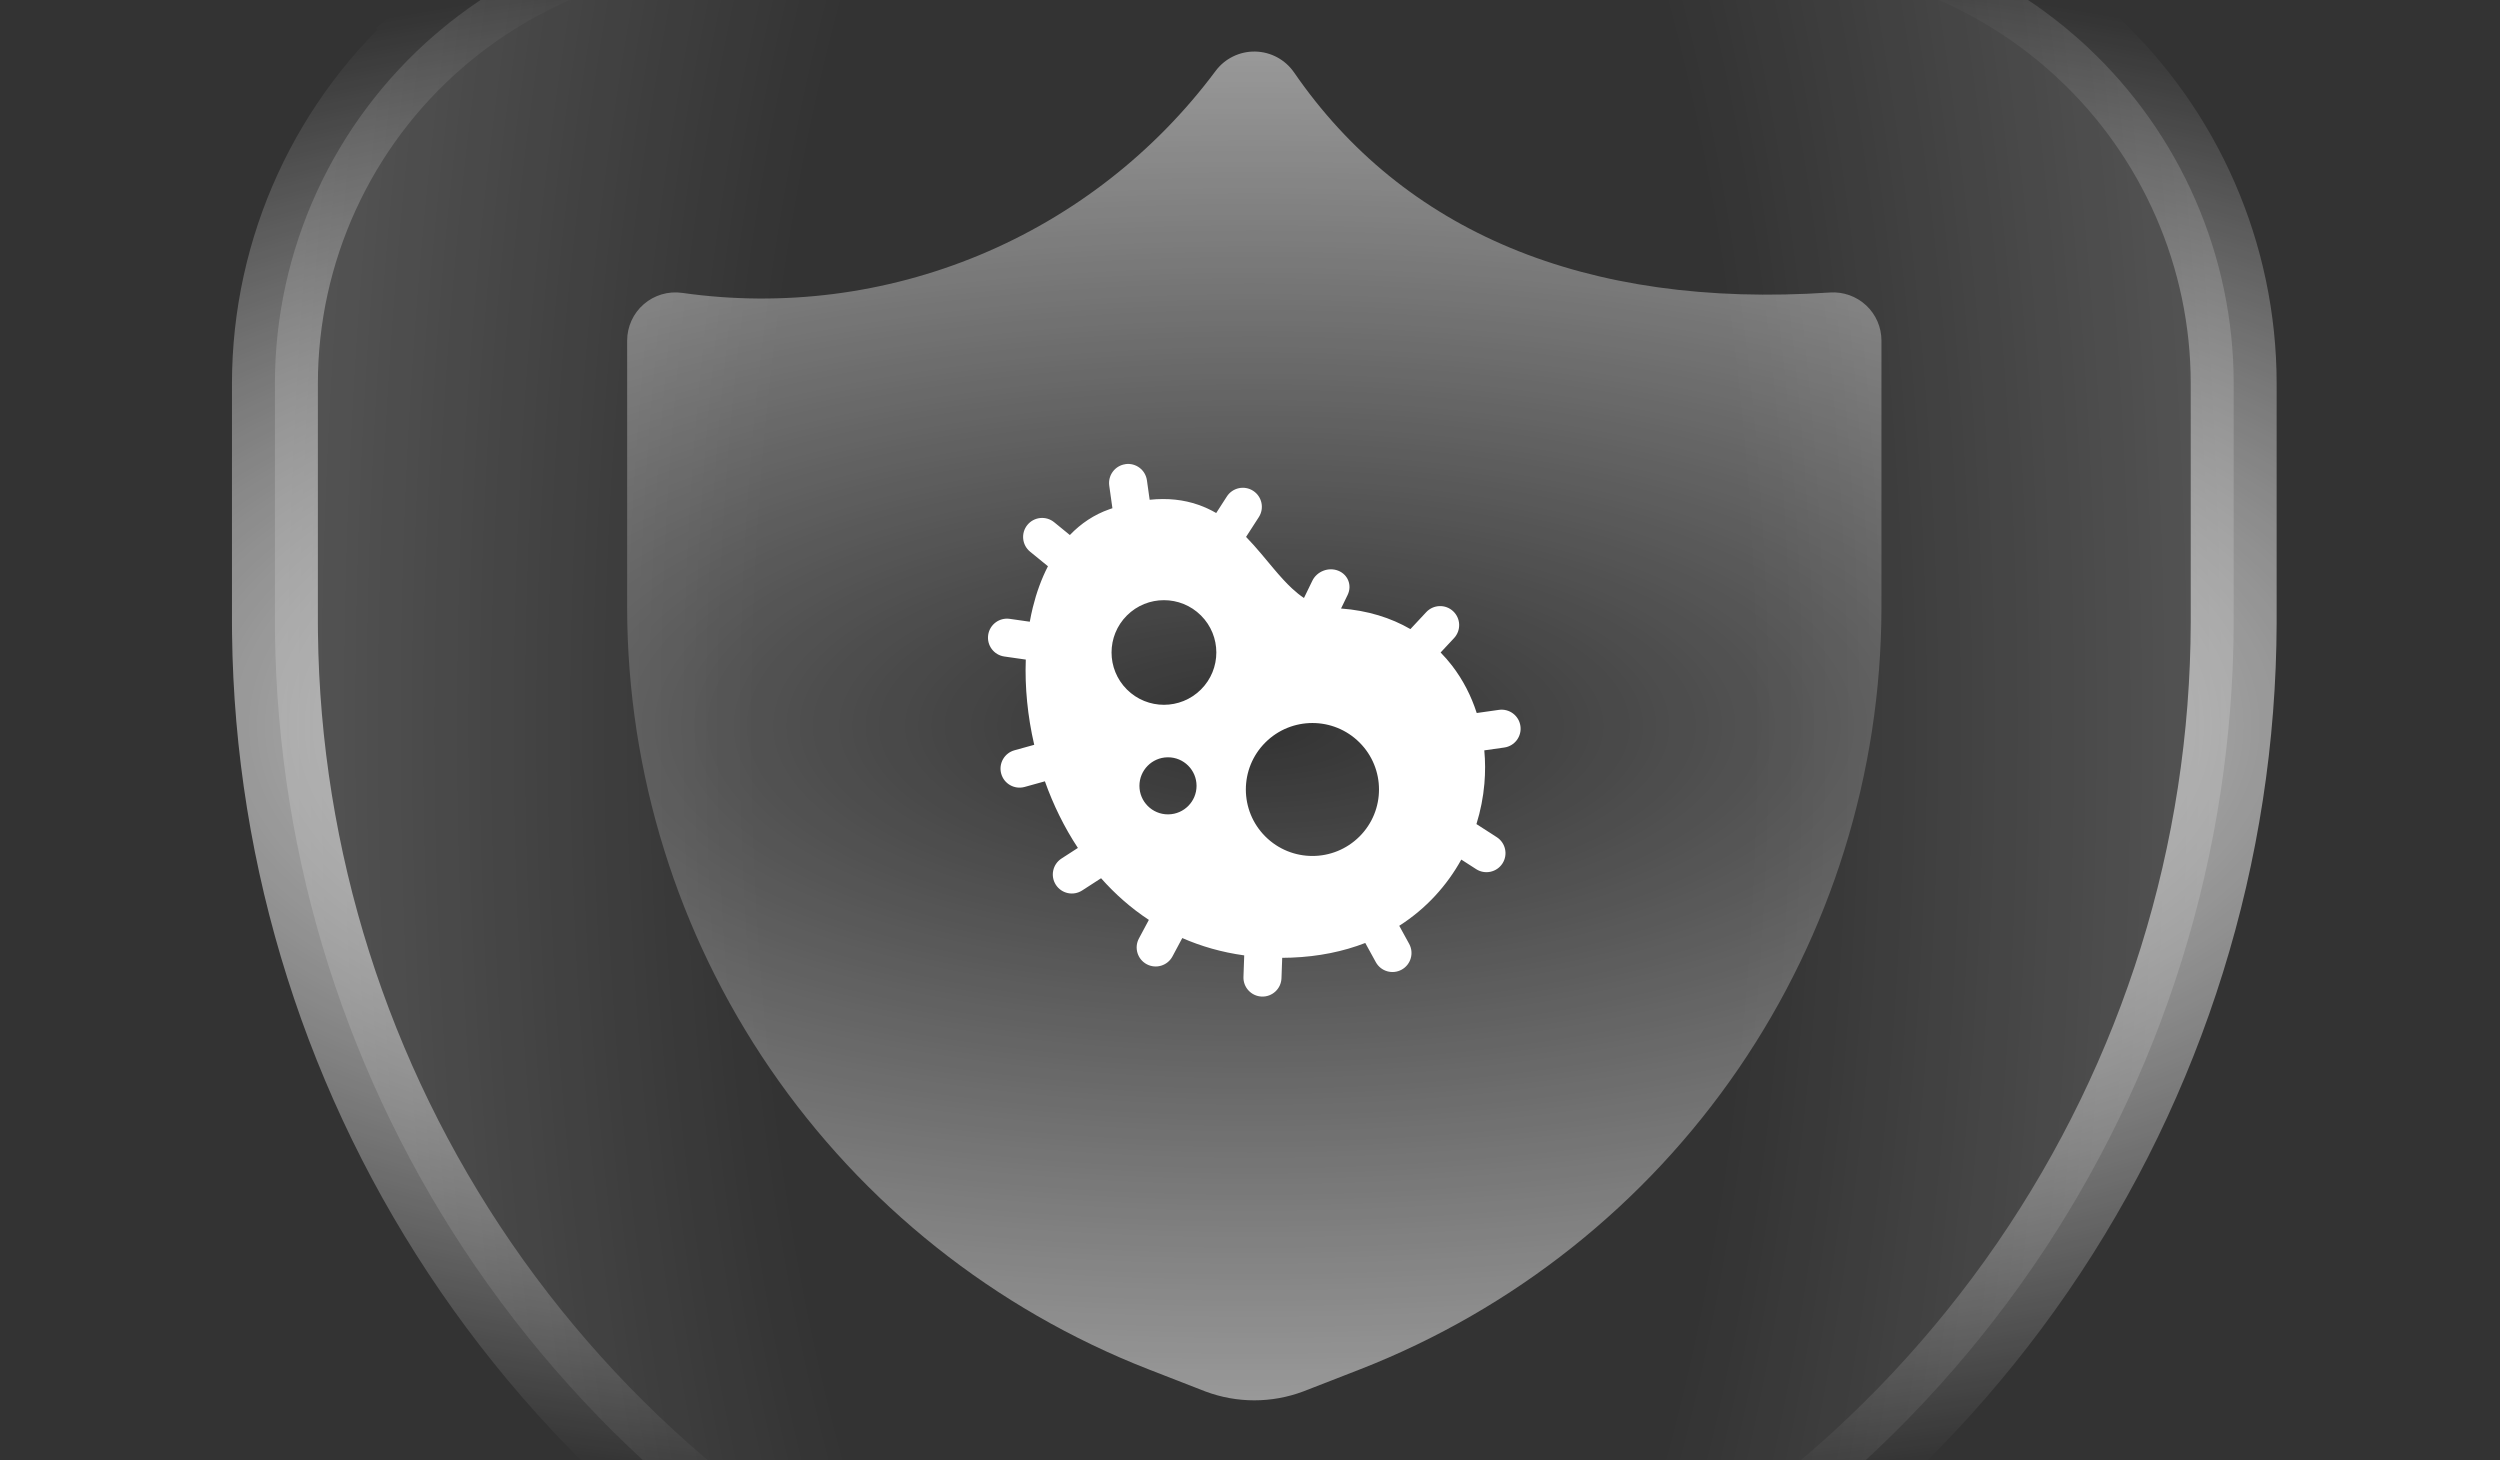
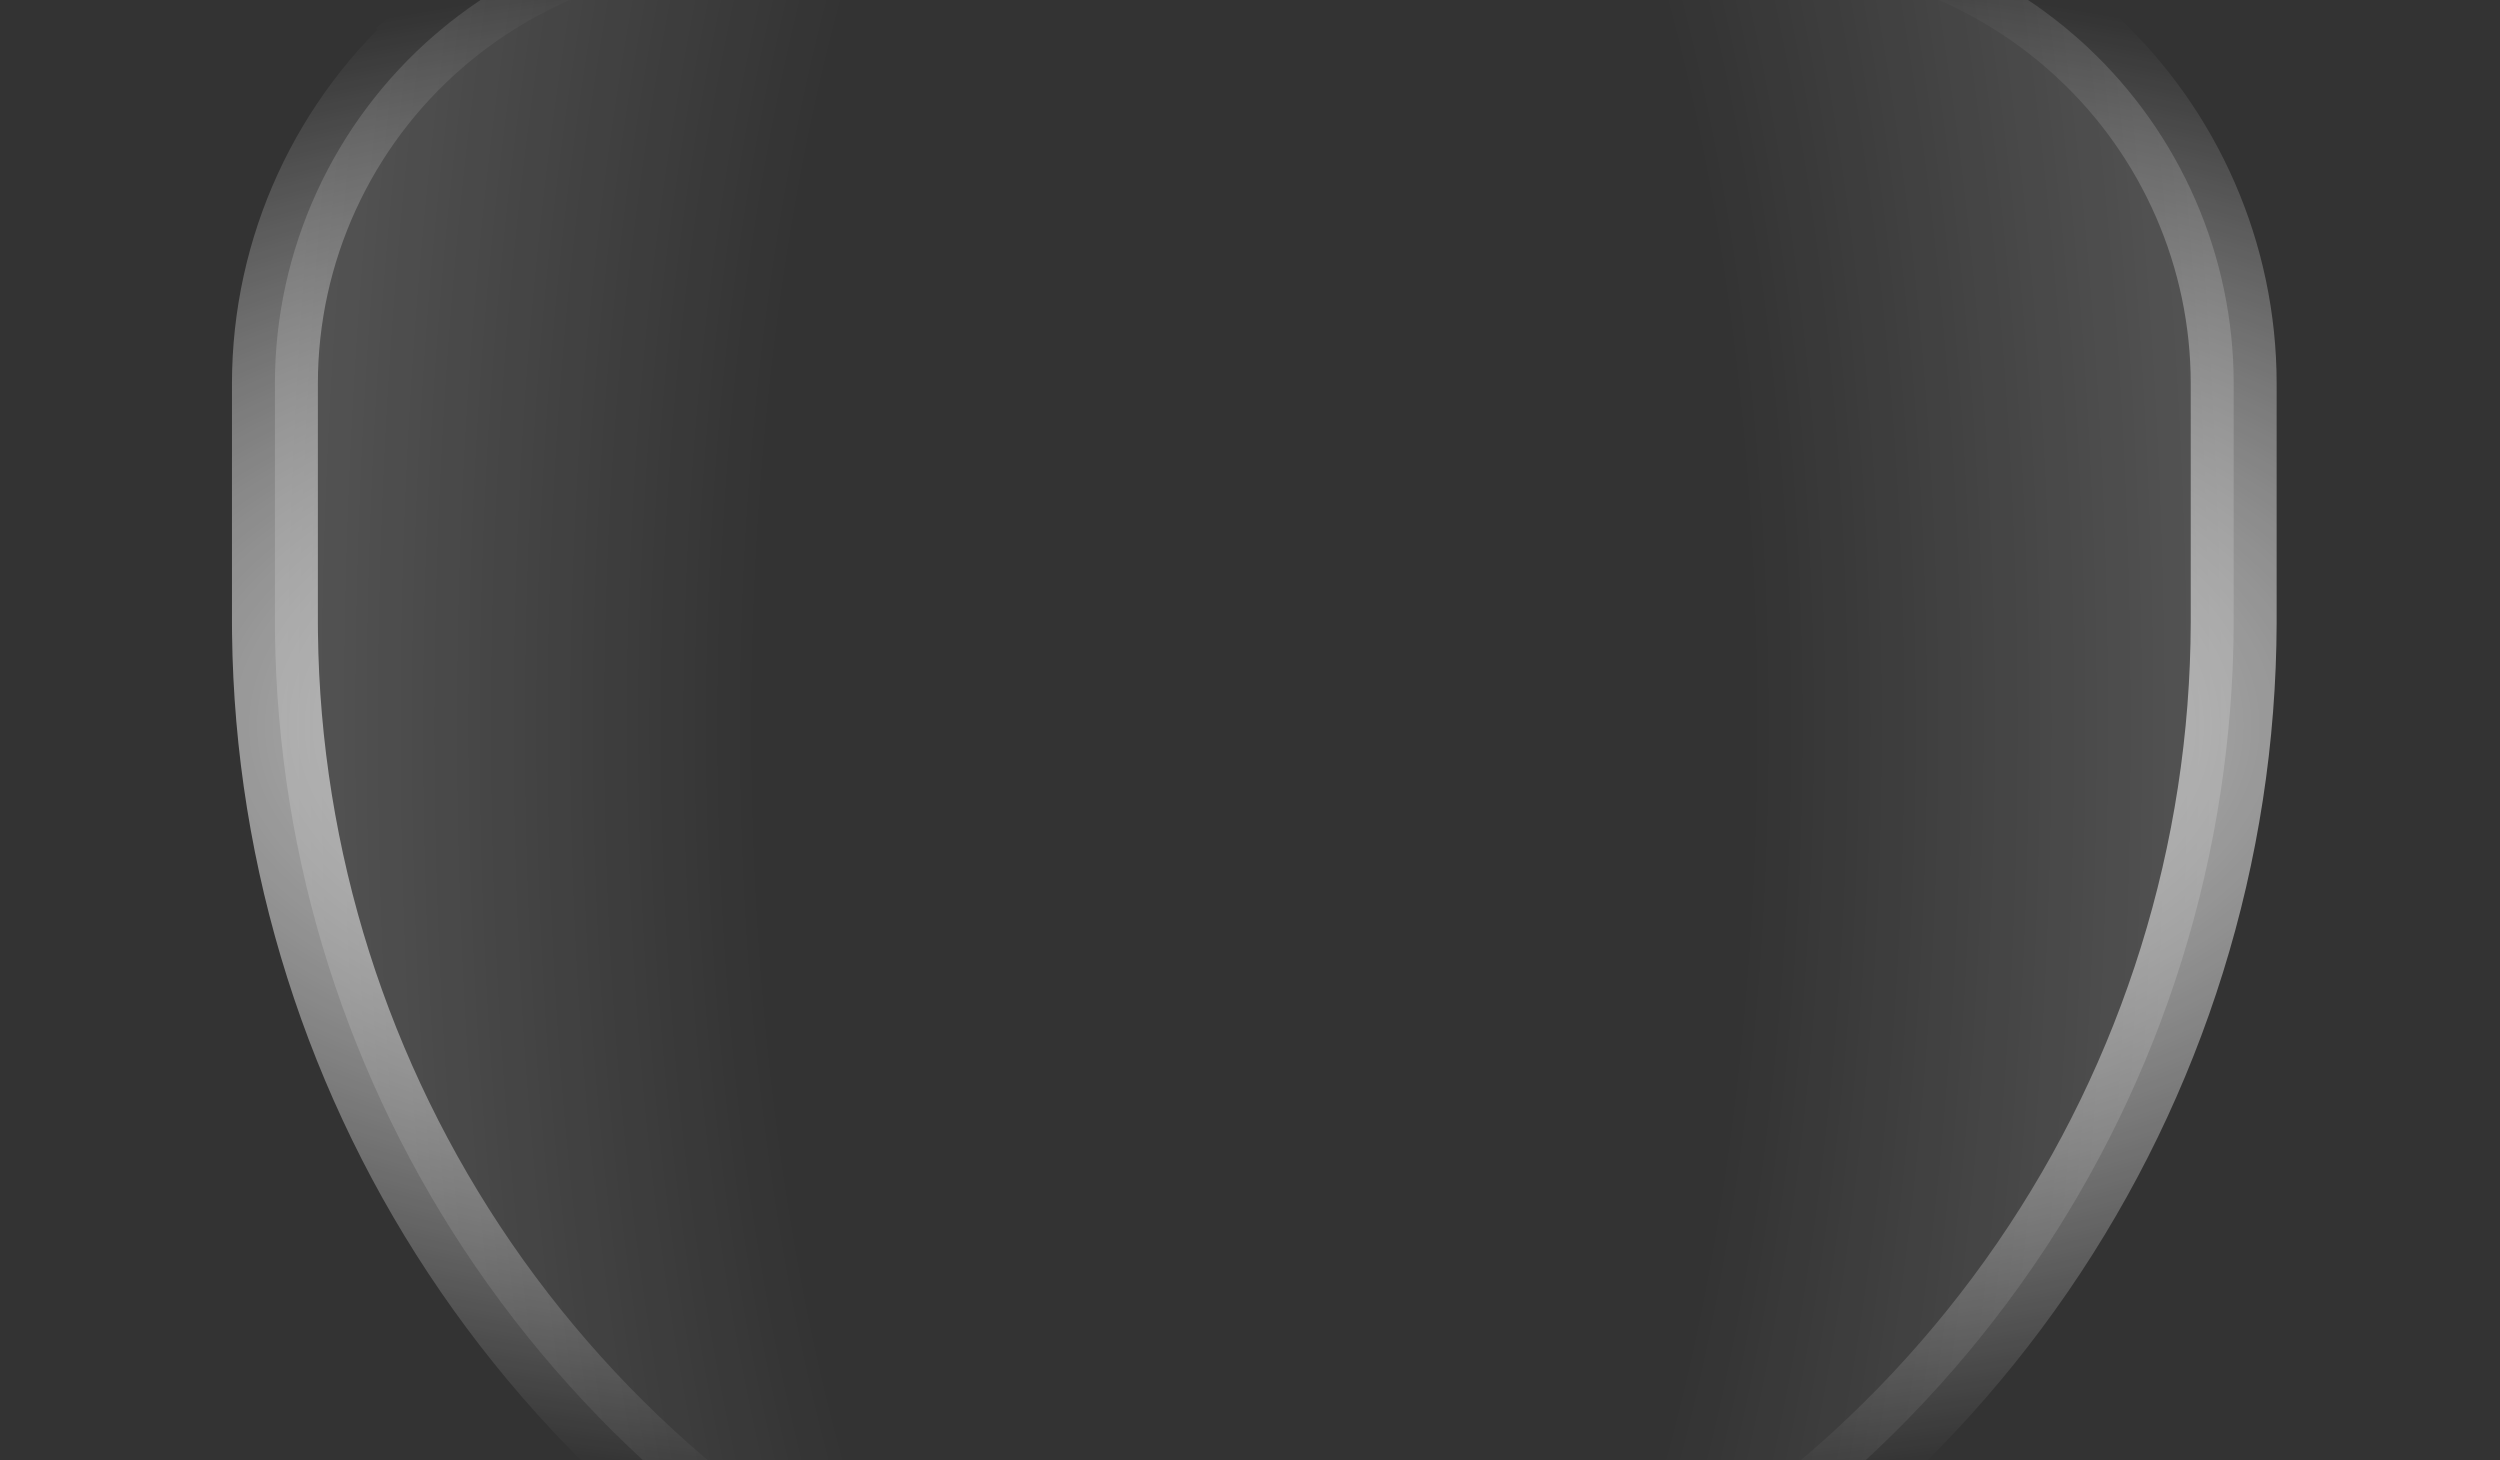
<svg xmlns="http://www.w3.org/2000/svg" fill="none" height="170" viewBox="0 0 291 170" width="291">
  <rect x="0" y="0" width="291" height="170" fill="#333333" stroke="none" />
  <radialGradient id="a" cx="0" cy="0" gradientTransform="matrix(-124.052 0 -0 -314.28 146 84.5)" gradientUnits="userSpaceOnUse" r="1">
    <stop offset=".463" stop-color="#fff" stop-opacity="0" />
    <stop offset="1" stop-color="#fff" />
  </radialGradient>
  <radialGradient id="b" cx="0" cy="0" gradientTransform="matrix(0 123.5 -315.684 0 146 84.5)" gradientUnits="userSpaceOnUse" r="1">
    <stop offset="0" stop-color="#fff" />
    <stop offset=".742" stop-color="#fff" stop-opacity="0" />
  </radialGradient>
  <radialGradient id="c" cx="0" cy="0" gradientTransform="matrix(0 78.5 -193.655 0 146 84.5)" gradientUnits="userSpaceOnUse" r="1">
    <stop offset="0" stop-color="#fff" stop-opacity="0" />
    <stop offset="1" stop-color="#fff" />
  </radialGradient>
  <clipPath id="d">
    <path d="m0 0h291v170h-291z" />
  </clipPath>
  <g clip-path="url(#d)">
    <path d="m147.021-33.99c17.119.323 33.041 8.709 42.946 22.555l1.078 1.506 1.799.441c1.679.411 4.707.841 9.556.517l.141-.01c14.635-.941 29.014 4.088 39.84 13.911l.515.473.001.002c10.91 10.162 17.103 24.371 17.103 39.245v27.831c-.064 26.765-8.208 52.894-23.377 74.993l-.089.129c-15.172 22.046-36.649 39.049-61.631 48.803l-.016.007-.016.006-.096.038-6.053 2.35-.219.082-.061.023-.022.008-.023.009-.174.066c-14.337 5.344-30.132 5.341-44.467-.008h.001l-.172-.064h.001l-.06-.023-.237-.089-.213-.082-5.903-2.293-.011-.004-.011-.005-.093-.035c-25.022-9.777-46.511-26.821-61.679-48.915-14.936-21.758-23.062-47.423-23.37-73.754l-.009-1.254v-27.818c0-15.569 6.782-30.378 18.597-40.588l.585-.497-.001-.001c11.748-9.864 27.178-14.281 42.417-12.119l.35.05h.082c1.466.142 2.946-.053 4.326-.572l.302-.119c1.596-.662 2.99-1.743 4.029-3.133 10.398-13.919 26.908-21.988 44.335-21.66z" fill="url(#a)" fill-opacity=".2" stroke="url(#b)" stroke-width="10" />
    <g clip-rule="evenodd" fill-rule="evenodd">
-       <path d="m150.629 8.433c-1.026-1.492-2.711-2.397-4.523-2.432-1.812-.034-3.529.807-4.611 2.259-7.066 9.483-16.563 16.888-27.489 21.434-10.927 4.546-22.879 6.065-34.598 4.398-1.611-.229-3.243.251-4.472 1.316-1.229 1.065-1.935 2.61-1.935 4.235v31.189c.043 19.126 5.847 37.797 16.658 53.585 10.811 15.789 26.128 27.965 43.96 34.946l6.636 2.583.069.026c3.66 1.371 7.694 1.371 11.354 0l.069-.026 6.626-2.579c17.832-6.981 33.16-19.161 43.971-34.95 10.809-15.788 16.613-34.459 16.657-53.585v-.013-31.176c0-1.552-.645-3.035-1.78-4.096-1.136-1.06-2.661-1.603-4.212-1.499-28.628 1.92-49.725-7.219-62.379-25.616z" fill="url(#c)" opacity=".5" />
-       <path d="m131.001 54.023c1.211-.17 2.331.674 2.501 1.885l.318 2.265c2.101-.221 3.969-.004 5.66.584.749.26 1.441.586 2.086.959l1.24-1.924c.663-1.028 2.033-1.324 3.061-.661 1.027.663 1.323 2.033.661 3.061l-1.486 2.304c.309.317.606.637.89.956.567.634 1.13 1.31 1.661 1.948.223.268.441.529.65.777.738.874 1.433 1.656 2.16 2.33.451.418.906.787 1.378 1.1l.974-2.006c.534-1.1 1.887-1.623 3.022-1.168s1.622 1.716 1.088 2.816l-.767 1.582c3.092.23 5.793 1.077 8.074 2.397l1.842-1.974c.835-.894 2.236-.943 3.13-.108.894.834.942 2.236.108 3.13l-1.564 1.676c.469.477.908.98 1.315 1.508 1.288 1.666 2.247 3.544 2.888 5.535l2.584-.366c1.21-.172 2.331.67 2.503 1.881.172 1.211-.671 2.332-1.881 2.503l-2.324.33c.119 1.281.123 2.579.011 3.87-.136 1.583-.445 3.166-.926 4.71l2.366 1.524c1.028.662 1.325 2.033.663 3.061-.663 1.028-2.033 1.324-3.061.662l-1.73-1.114c-1.664 3.01-4.075 5.696-7.224 7.707l1.154 2.101c.588 1.072.196 2.418-.876 3.007-1.072.588-2.418.196-3.006-.876l-1.226-2.233c-2.529.981-5.399 1.587-8.607 1.707-.358.013-.712.02-1.063.023l-.084 2.375c-.043 1.222-1.068 2.178-2.29 2.135-1.223-.043-2.178-1.069-2.135-2.291l.088-2.503c-2.613-.361-5.015-1.055-7.209-2.017l-1.143 2.138c-.576 1.078-1.918 1.485-2.996.909-1.079-.577-1.486-1.919-.909-2.997l1.157-2.165c-2.09-1.375-3.942-3.018-5.562-4.848l-2.201 1.423c-1.027.665-2.398.37-3.062-.657s-.369-2.397.658-3.061l1.906-1.233c-1.605-2.43-2.882-5.06-3.84-7.754l-2.359.655c-1.178.327-2.399-.363-2.726-1.541-.327-1.178.363-2.399 1.542-2.726l2.3-.638c-.773-3.334-1.1-6.715-.982-9.921l-2.5-.358c-1.21-.173-2.051-1.295-1.878-2.506.174-1.211 1.296-2.051 2.506-1.878l2.338.335c.101-.564.219-1.118.352-1.661.415-1.69.999-3.316 1.762-4.796l-2.076-1.694c-.948-.773-1.09-2.168-.317-3.115.773-.948 2.168-1.089 3.116-.316l1.828 1.491c1.276-1.332 2.807-2.374 4.613-3.003.114-.04.228-.079.341-.116l-.369-2.628c-.17-1.211.673-2.331 1.884-2.501zm8.793 17.62c-2.381-2.377-6.241-2.377-8.623 0-2.382 2.378-2.382 6.235 0 8.613 2.382 2.377 6.242 2.377 8.623 0 2.383-2.378 2.383-6.235 0-8.613zm18.451 14.782c-3.026-3.021-7.932-3.021-10.958 0-3.028 3.022-3.028 7.922 0 10.944 3.026 3.021 7.932 3.021 10.958 0 3.027-3.022 3.027-7.922 0-10.944zm-22.35 1.726.062-.001c1.834 0 3.321 1.487 3.321 3.321 0 1.816-1.457 3.291-3.266 3.321l-.062.001c-1.834 0-3.321-1.487-3.321-3.321 0-1.816 1.457-3.291 3.266-3.321z" fill="#fff" />
-     </g>
+       </g>
  </g>
</svg>